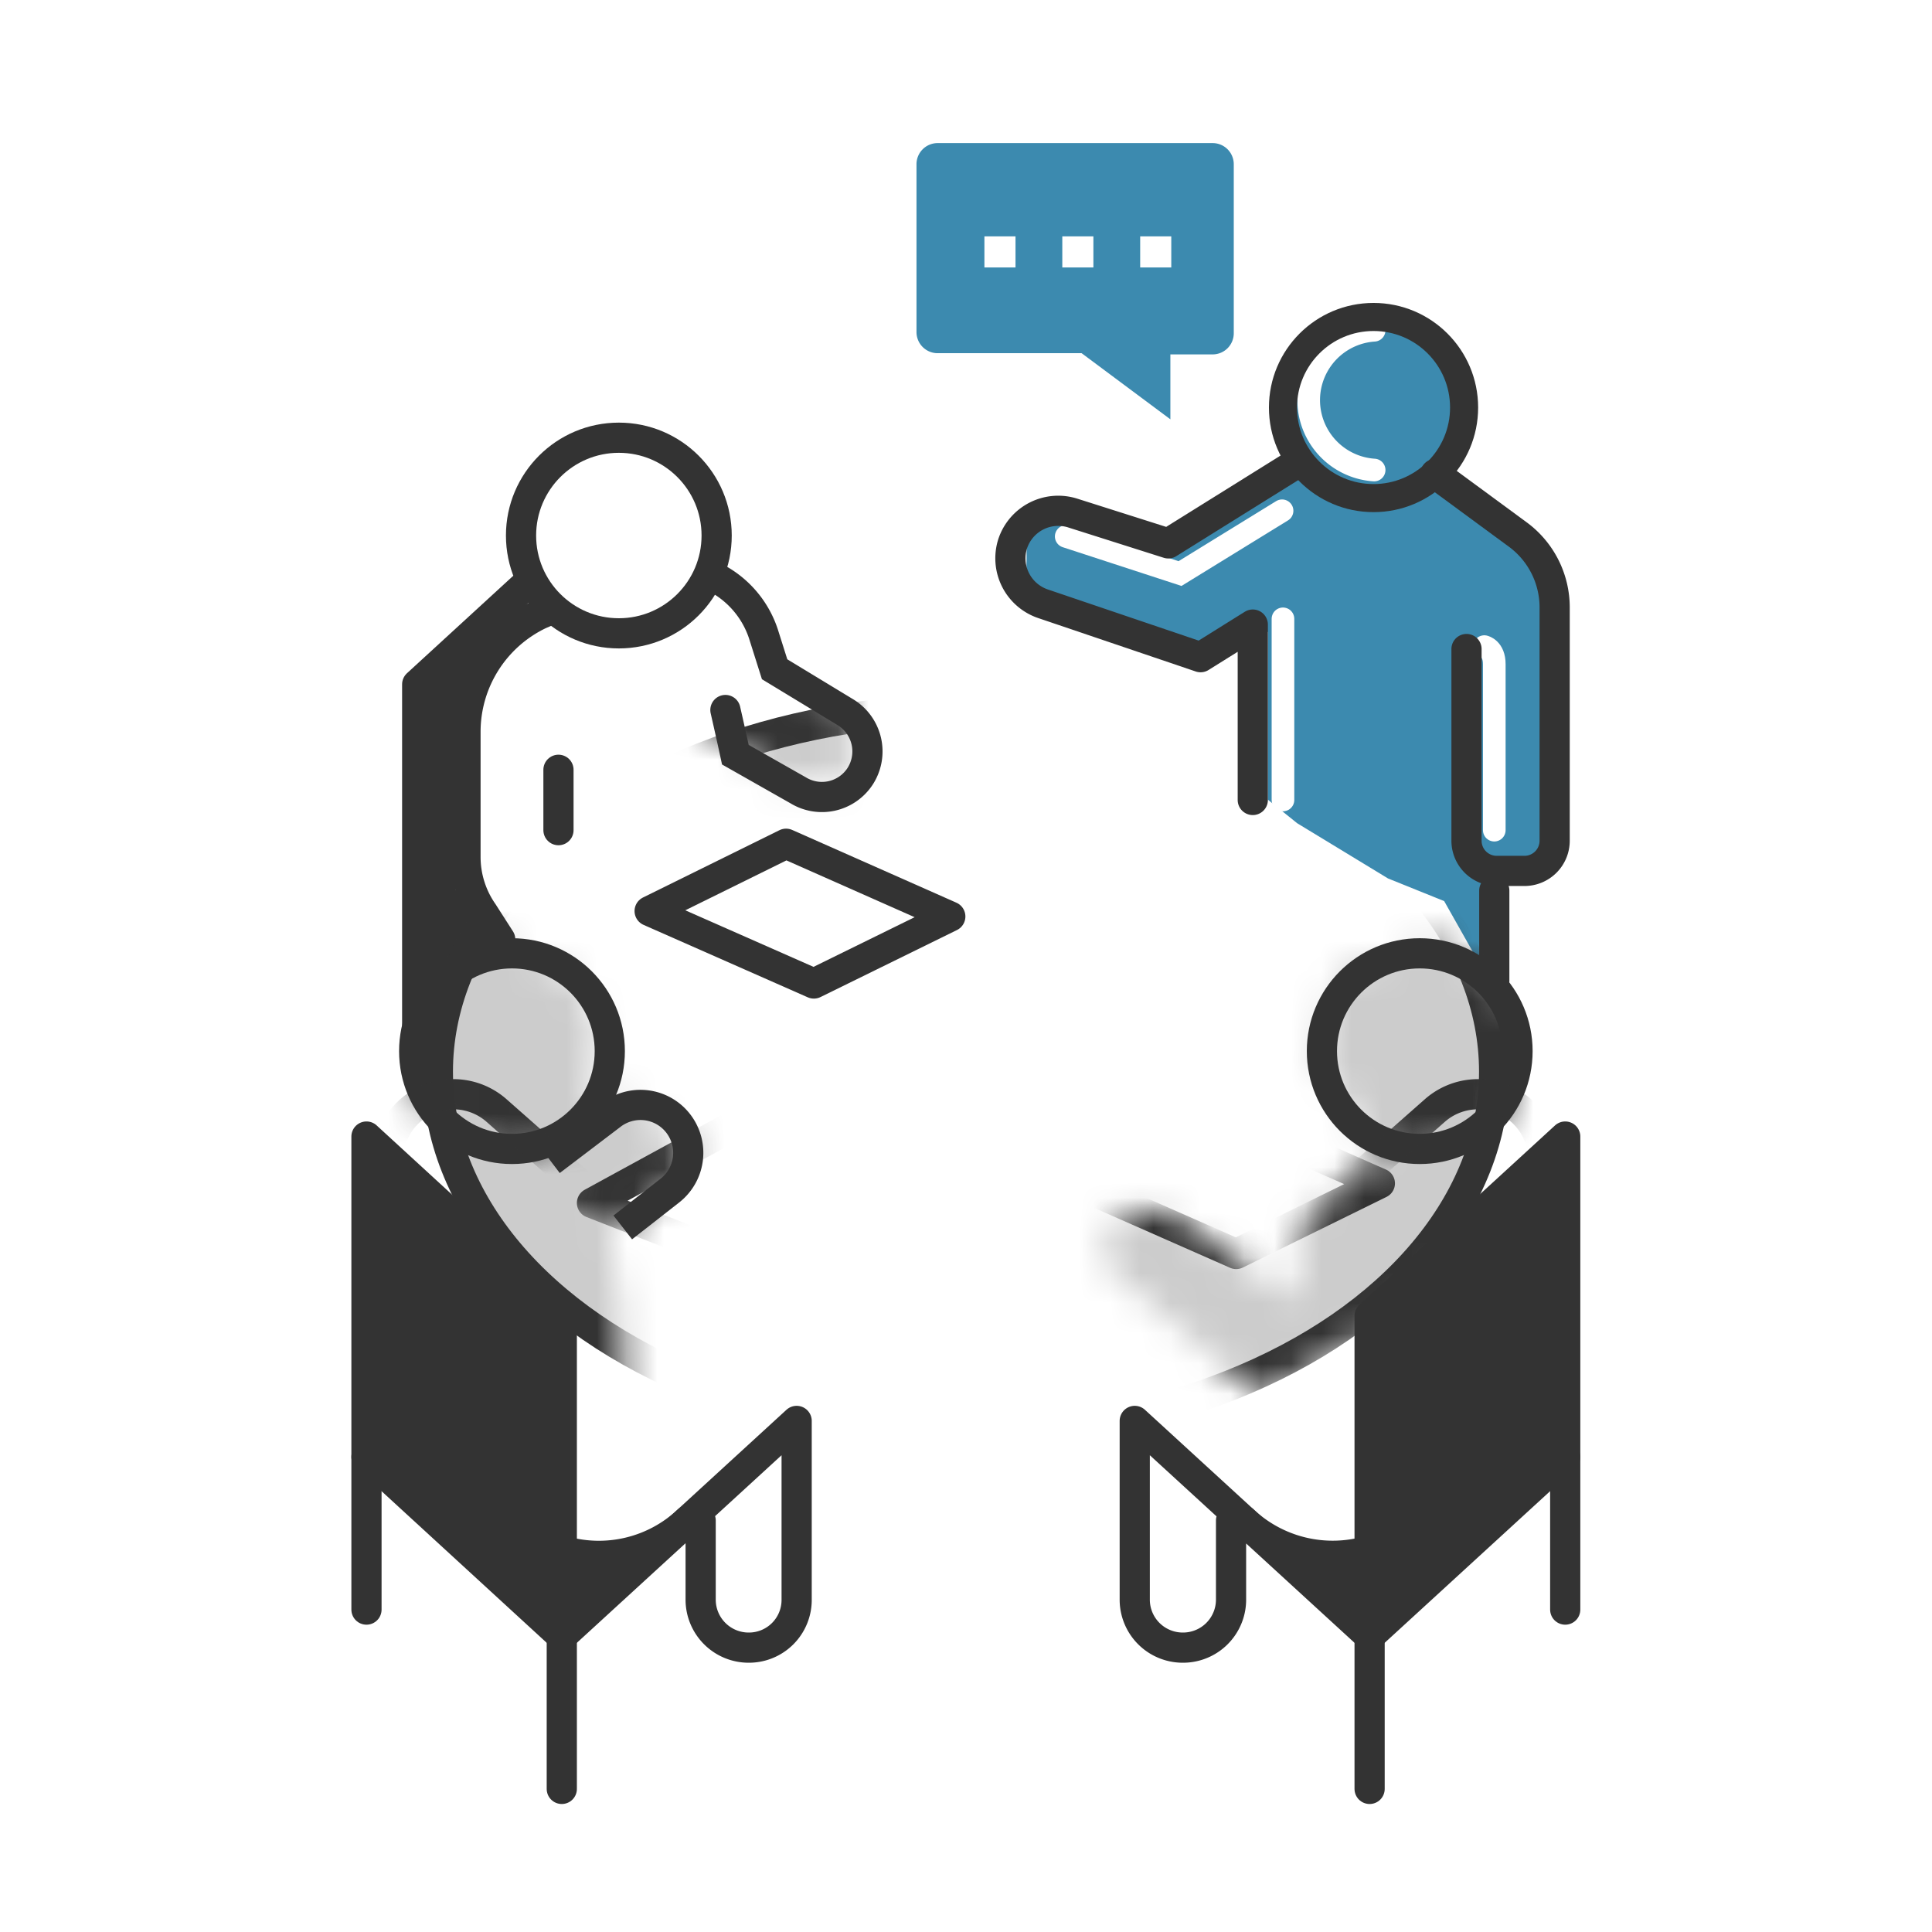
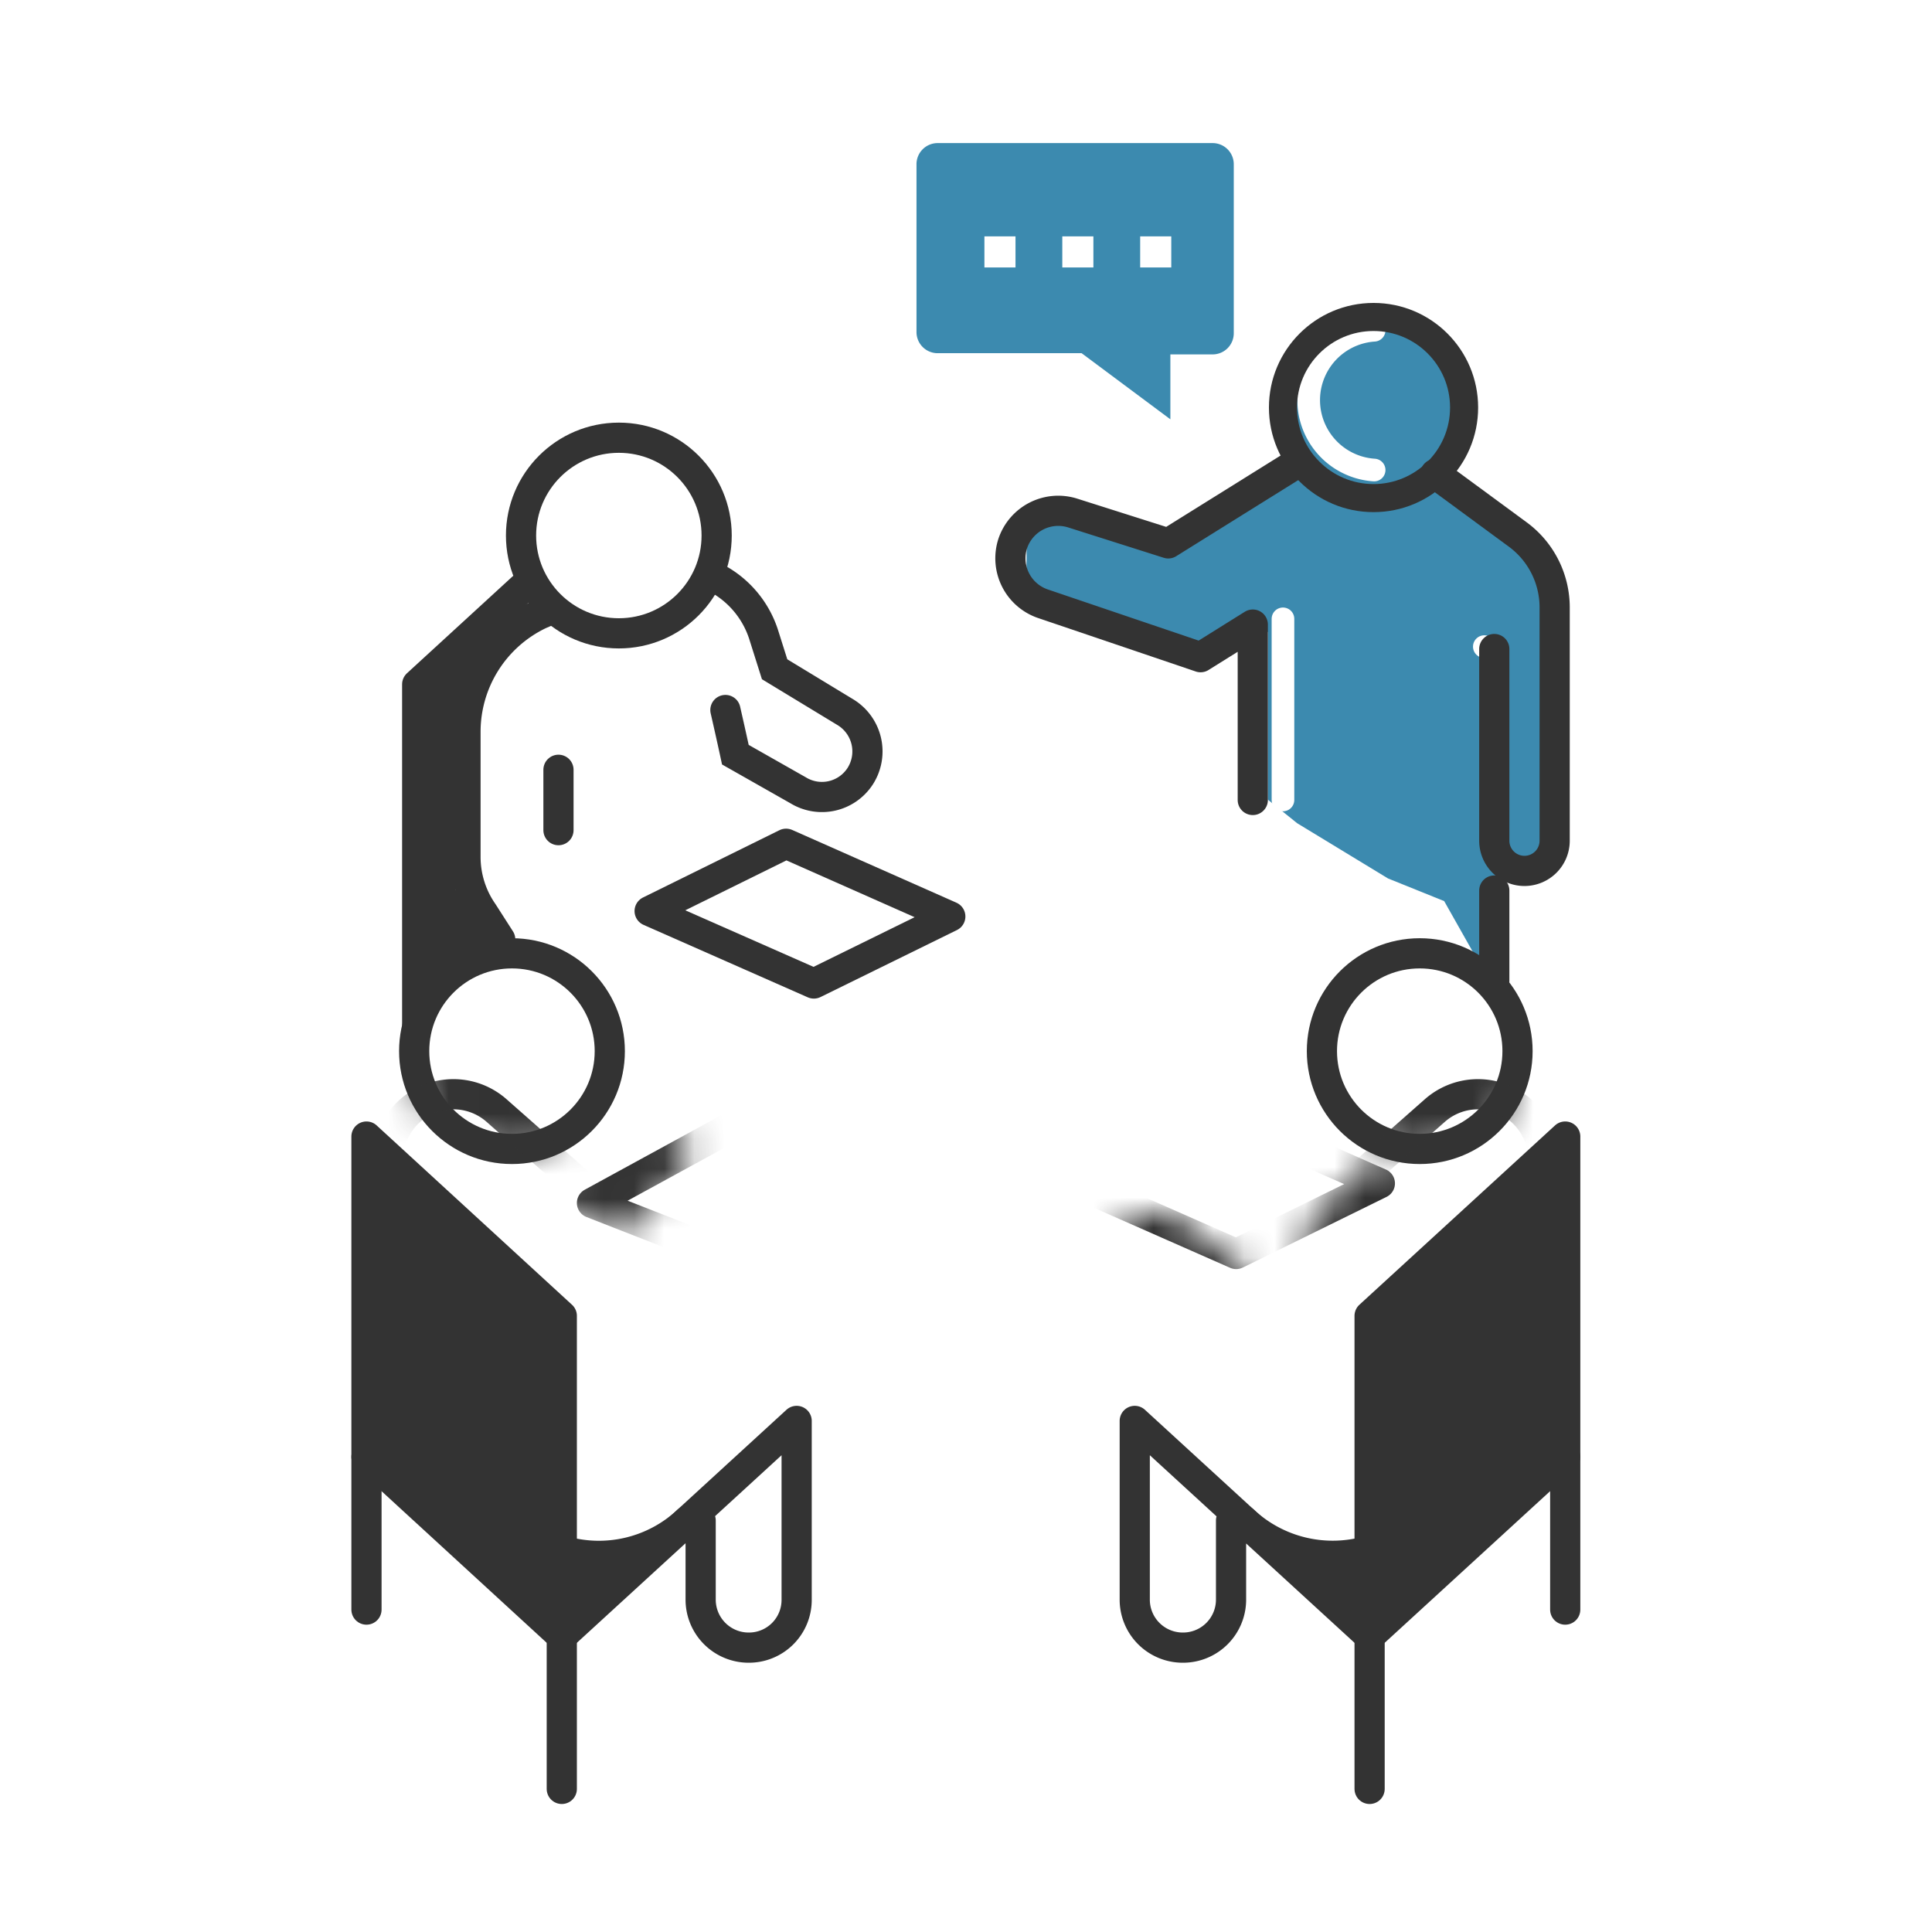
<svg xmlns="http://www.w3.org/2000/svg" id="Layer_1" data-name="Layer 1" viewBox="0 0 64 64">
  <defs>
    <style>.cls-1{filter:url(#luminosity-noclip-2);}.cls-2{filter:url(#luminosity-noclip-3);}.cls-3{filter:url(#luminosity-noclip-4);}.cls-4{filter:url(#luminosity-noclip-5);}.cls-5{filter:url(#luminosity-noclip-6);}.cls-6{fill:#333;}.cls-7{fill:#3c8aaf;}.cls-10,.cls-11,.cls-14,.cls-8,.cls-9{fill:none;}.cls-8{stroke:#fff;stroke-width:0.75px;}.cls-10,.cls-11,.cls-20,.cls-8,.cls-9{stroke-linecap:round;}.cls-10,.cls-13,.cls-14,.cls-18,.cls-8,.cls-9{stroke-miterlimit:10;}.cls-10,.cls-11,.cls-13,.cls-14,.cls-18,.cls-20,.cls-9{stroke:#333;}.cls-9{stroke-width:0.93px;}.cls-11,.cls-20{stroke-linejoin:round;}.cls-12{mask:url(#mask);}.cls-13{fill:#ccc;stroke-width:1.01px;}.cls-15{mask:url(#mask-2);}.cls-16{mask:url(#mask-3);}.cls-17{mask:url(#mask-4);}.cls-18,.cls-20,.cls-22{fill:#fff;}.cls-19{mask:url(#mask-5);}.cls-21{mask:url(#mask-6);}.cls-23{filter:url(#luminosity-noclip);}</style>
    <filter id="luminosity-noclip" x="10.27" y="22.67" width="40.82" height="25.34" filterUnits="userSpaceOnUse" color-interpolation-filters="sRGB">
      <feFlood flood-color="#fff" result="bg" />
      <feBlend in="SourceGraphic" in2="bg" />
    </filter>
    <mask id="mask" x="10.27" y="22.67" width="40.82" height="25.34" maskUnits="userSpaceOnUse">
      <g class="cls-23">
        <polygon points="47.47 31.22 49.42 32.17 50.33 33.5 51.1 37 50.98 40.66 41.71 46.31 36.55 41.83 36.77 40.4 38.35 40.03 42.92 43.08 43.18 40.14 44.91 38.71 45.54 37.9 43.7 35.18 44.25 32.28 47.47 31.22" />
        <polygon points="13.67 31.52 16.36 31.19 18.87 32.22 19.8 34.2 19.41 36.75 20.39 36.38 21.74 36.75 22.23 38.58 20.15 40.4 20.61 43.47 20.69 47.16 16.07 45.38 11.61 40.2 10.27 35.37 11.8 32.32 13.67 31.52" />
        <path d="M23.05,23.8l2.74,2.05,2.36-.08,0-2.64S24.73,21.73,23.05,23.8Z" />
      </g>
    </mask>
    <filter id="luminosity-noclip-2" x="36.29" y="34.39" width="15.34" height="13.76" filterUnits="userSpaceOnUse" color-interpolation-filters="sRGB">
      <feFlood flood-color="#fff" result="bg" />
      <feBlend in="SourceGraphic" in2="bg" />
    </filter>
    <mask id="mask-2" x="36.29" y="34.39" width="15.34" height="13.76" maskUnits="userSpaceOnUse">
      <polygon class="cls-1" points="45.3 37.74 46.65 38.23 49.51 37.48 50.23 36.01 50.34 34.39 47.1 34.46 45.63 35.78 45.3 37.74" />
    </mask>
    <filter id="luminosity-noclip-3" x="13.64" y="34.39" width="10.52" height="14.84" filterUnits="userSpaceOnUse" color-interpolation-filters="sRGB">
      <feFlood flood-color="#fff" result="bg" />
      <feBlend in="SourceGraphic" in2="bg" />
    </filter>
    <mask id="mask-3" x="13.64" y="34.39" width="10.52" height="14.84" maskUnits="userSpaceOnUse">
      <polygon class="cls-2" points="18.69 37.74 17.33 38.23 14.47 37.48 13.76 36.01 13.64 34.39 16.88 34.46 18.35 35.78 18.69 37.74" />
    </mask>
    <filter id="luminosity-noclip-4" x="12.36" y="34.39" width="9.08" height="11.07" filterUnits="userSpaceOnUse" color-interpolation-filters="sRGB">
      <feFlood flood-color="#fff" result="bg" />
      <feBlend in="SourceGraphic" in2="bg" />
    </filter>
    <mask id="mask-4" x="12.36" y="34.39" width="9.08" height="11.07" maskUnits="userSpaceOnUse">
      <polygon class="cls-3" points="18.69 37.74 17.33 38.23 14.47 37.48 13.76 36.01 13.64 34.39 16.88 34.46 18.35 35.78 18.69 37.74" />
    </mask>
    <filter id="luminosity-noclip-5" x="17.5" y="36.22" width="13.48" height="6.14" filterUnits="userSpaceOnUse" color-interpolation-filters="sRGB">
      <feFlood flood-color="#fff" result="bg" />
      <feBlend in="SourceGraphic" in2="bg" />
    </filter>
    <mask id="mask-5" x="17.5" y="36.22" width="13.48" height="6.14" maskUnits="userSpaceOnUse">
      <polygon class="cls-4" points="23.03 38.28 20.67 40.93 17.5 39.48 21.36 36.42 23.03 38.28" />
    </mask>
    <filter id="luminosity-noclip-6" x="34.71" y="36.17" width="13.38" height="11.91" filterUnits="userSpaceOnUse" color-interpolation-filters="sRGB">
      <feFlood flood-color="#fff" result="bg" />
      <feBlend in="SourceGraphic" in2="bg" />
    </filter>
    <mask id="mask-6" x="34.71" y="36.17" width="13.38" height="11.91" maskUnits="userSpaceOnUse">
      <path class="cls-5" d="M45.65,38.29a11.9,11.9,0,0,0-2.08,2c-.71,1-.49,3.17-.49,3.17s-2.78-2.15-3.5-2.75-2-.87-2.52,0a12.2,12.2,0,0,0-.79,3.69l4.44,3.69,4.45-.34L47.94,44l.15-5.34Z" />
    </mask>
  </defs>
  <title>Blue</title>
  <polygon class="cls-6" points="16.9 20.88 15.81 20.8 13.87 22.48 13.77 33.14 14.55 32.75 16.29 31.61 16.53 30.89 15.08 29.46 15.44 27.32 15.61 22.89 16.29 21.5 16.9 20.88" />
  <polygon class="cls-6" points="18.59 54.06 12.14 48.26 12.14 37.81 18.61 43.59 18.74 51.48 20.89 51.95 18.59 54.06" />
  <polygon class="cls-6" points="45.41 54.06 51.86 48.26 51.86 37.81 45.39 43.59 45.26 51.48 43.12 51.95 45.41 54.06" />
  <polygon class="cls-7" points="42 26.49 42 20.93 40.68 21.66 39.69 21.59 35.02 20 34 19.28 34.01 18.05 34.44 17.17 35.61 16.91 39.22 18.06 43.09 15.48 42.95 14.71 42.66 12.11 44.61 10.5 46.67 10.5 48.35 12.05 48.63 13.93 48.15 15.55 50.42 17.59 51.65 19.28 51.65 27.5 51.67 28.5 49.9 29.14 49.99 32.42 49.06 32.01 47.84 29.85 45.98 29.1 42.97 27.27 42 26.49" />
  <path class="cls-8" d="M49.5,27.5V22c0-.51-.33-.58-.33-.58" />
  <path class="cls-8" d="M45.52,10.94a2.32,2.32,0,0,0,0,4.63" />
-   <polyline class="cls-8" points="35.32 17.77 39.09 19 42.47 16.92" />
  <line class="cls-8" x1="42.5" y1="26.5" x2="42.5" y2="20.5" />
  <circle class="cls-9" cx="45.5" cy="13.5" r="3" />
-   <path class="cls-10" d="M47.55,15.7l2.72,2a3,3,0,0,1,1.23,2.43v7.72a1,1,0,0,1-1,1h-.92a1,1,0,0,1-1-1V21.5" />
+   <path class="cls-10" d="M47.55,15.7l2.72,2a3,3,0,0,1,1.23,2.43v7.72a1,1,0,0,1-1,1a1,1,0,0,1-1-1V21.5" />
  <path class="cls-11" d="M41.5,26.5V20.69l-1.73,1.08L34.55,20a1.59,1.59,0,0,1-1-2h0a1.59,1.59,0,0,1,2-1l3.15,1,4.17-2.6" />
  <line class="cls-10" x1="49.5" y1="29.5" x2="49.5" y2="32.5" />
  <g class="cls-12">
-     <ellipse class="cls-13" cx="32" cy="35.5" rx="17.5" ry="12" />
-   </g>
+     </g>
  <circle class="cls-14" cx="47.03" cy="34.82" r="3.24" />
  <line class="cls-10" x1="51.85" y1="53.32" x2="51.85" y2="48.26" />
  <line class="cls-10" x1="45.37" y1="54.2" x2="45.37" y2="59.26" />
  <path class="cls-11" d="M45.37,54.2V43.59l6.48-5.94V48.26L45.37,54.2l-7.78-7.13V53a1.59,1.59,0,0,0,1.59,1.58h0A1.59,1.59,0,0,0,40.78,53V50.37" />
  <g class="cls-15">
    <path class="cls-14" d="M51.12,38.41h0a2.16,2.16,0,0,0-3.58-1.63l-3.4,3A3.23,3.23,0,0,0,43,42.19v1.05l-3.69-2.89a1.58,1.58,0,0,0-2.23.29h0a1.57,1.57,0,0,0,.27,2.21L43,47.28a1.75,1.75,0,0,0,2.34-.18h0" />
  </g>
  <path class="cls-10" d="M41.19,50.37a4.33,4.33,0,0,0,4.15,1h0" />
  <circle class="cls-10" cx="16.96" cy="34.82" r="3.24" />
  <line class="cls-10" x1="12.14" y1="53.32" x2="12.14" y2="48.26" />
  <line class="cls-10" x1="18.61" y1="54.2" x2="18.61" y2="59.26" />
  <path class="cls-11" d="M18.61,54.2V43.59l-6.47-5.94V48.26l6.47,5.94,7.78-7.13V53a1.58,1.58,0,0,1-1.58,1.58h0A1.59,1.59,0,0,1,23.21,53V50.37" />
  <g class="cls-16">
    <path class="cls-10" d="M23.67,46.23,21,48.36a1.75,1.75,0,0,1-2.34-.18v.54" />
  </g>
  <g class="cls-17">
    <path class="cls-10" d="M12.86,38.41h0a2.16,2.16,0,0,1,3.58-1.63l3.4,3A3.24,3.24,0,0,1,21,42.19V45" />
  </g>
  <path class="cls-10" d="M22.79,50.37a4.31,4.31,0,0,1-4.15,1h0" />
  <path class="cls-10" d="M16.57,31.12,16,30.23a3.22,3.22,0,0,1-.58-1.85V24.25a4.31,4.31,0,0,1,2.46-3.9l3-1.29A3.24,3.24,0,0,1,25.29,21l.37,1.17L28,23.59a1.52,1.52,0,0,1,.49,2.13h0a1.51,1.51,0,0,1-2.05.46L24.36,25s-.14-.65-.33-1.48" />
  <circle class="cls-18" cx="20.5" cy="17.74" r="3.24" />
  <line class="cls-10" x1="18.5" y1="27.5" x2="18.5" y2="25.5" />
  <polyline class="cls-11" points="17.32 19.46 13.82 22.67 13.82 33.9" />
  <g class="cls-19">
    <polygon class="cls-20" points="24.75 41.86 19.61 39.85 25.34 36.72 30.48 38.73 24.75 41.86" />
  </g>
-   <path class="cls-14" d="M18.24,38.46l2-1.52a1.58,1.58,0,0,1,2.23.28h0a1.59,1.59,0,0,1-.28,2.22l-1.56,1.22" />
  <polygon class="cls-20" points="26.96 32.58 31.48 30.36 26.04 27.95 21.52 30.18 26.96 32.58" />
  <g class="cls-21">
    <polygon class="cls-20" points="40.95 41.54 45.71 39.2 39.97 36.67 35.21 39.01 40.95 41.54" />
  </g>
  <path class="cls-7" d="M38.77,11.74h1.4a.7.7,0,0,0,.7-.7V5.44a.7.7,0,0,0-.7-.7H31.06a.7.7,0,0,0-.7.7V11a.7.7,0,0,0,.7.7h4.77l2.94,2.19Z" />
  <rect class="cls-22" x="35.19" y="7.83" width="1.03" height="1.03" />
  <rect class="cls-22" x="37.77" y="7.83" width="1.03" height="1.03" />
  <rect class="cls-22" x="32.61" y="7.83" width="1.03" height="1.03" />
</svg>